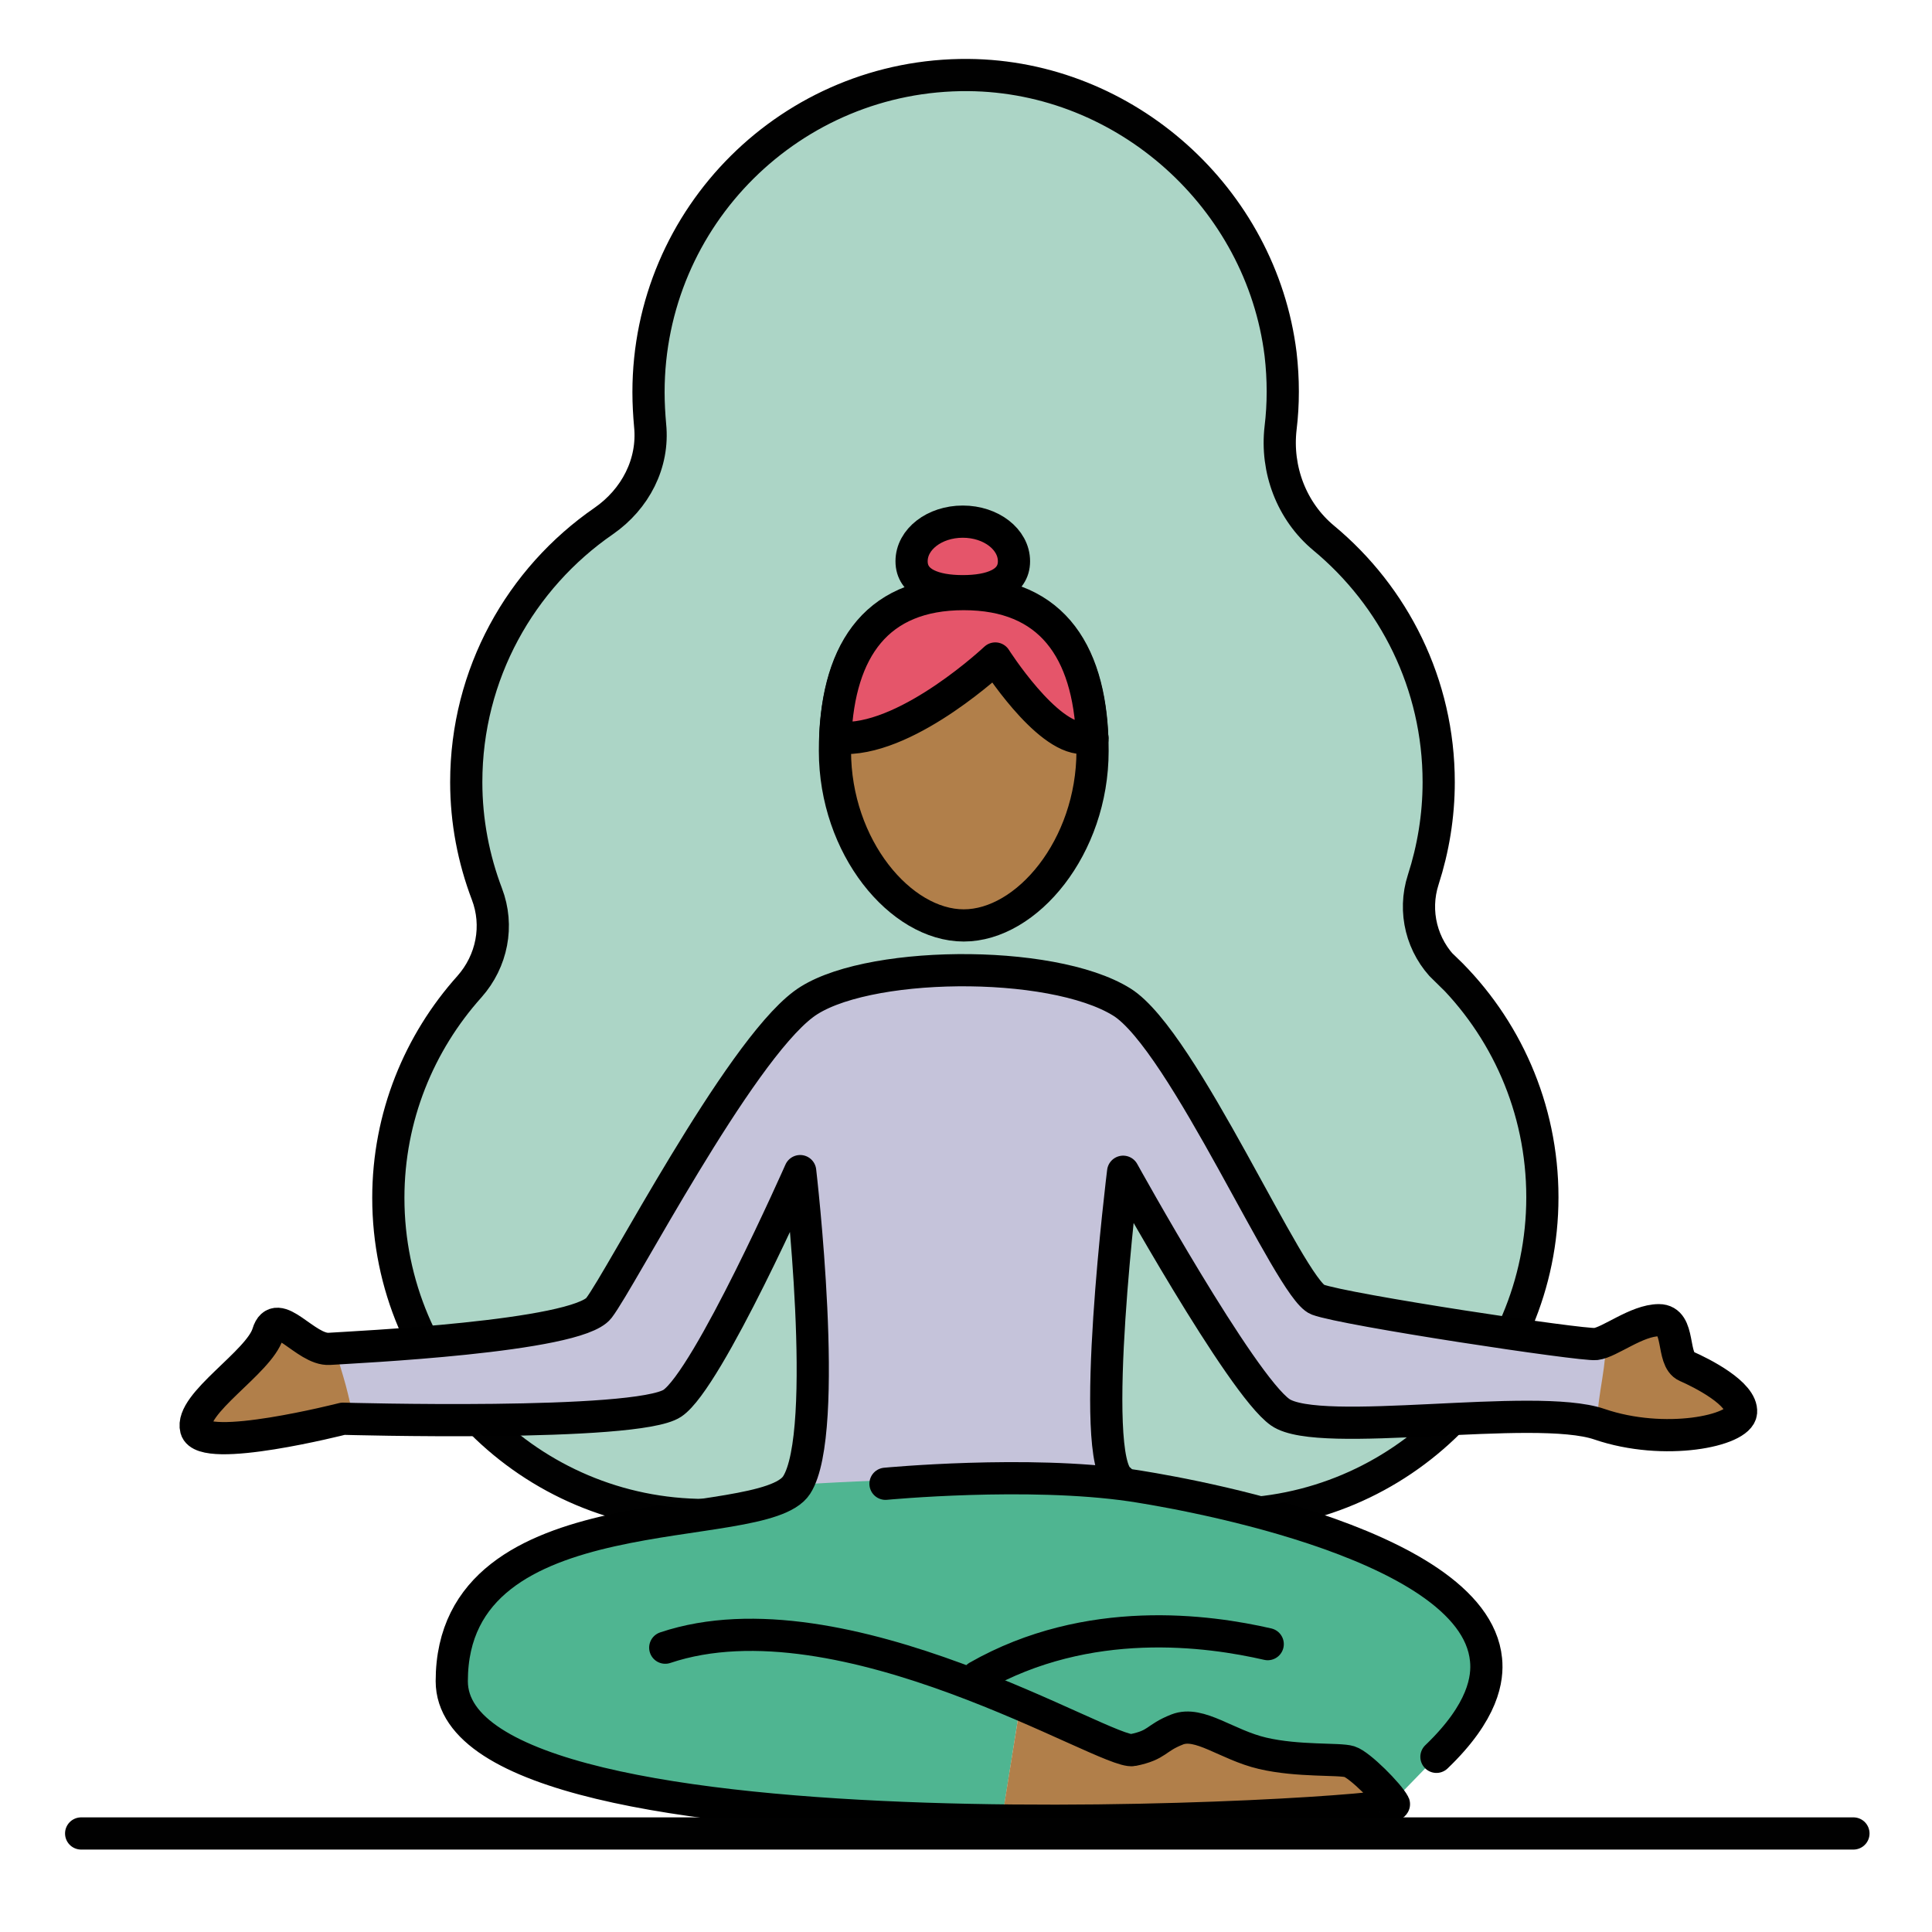
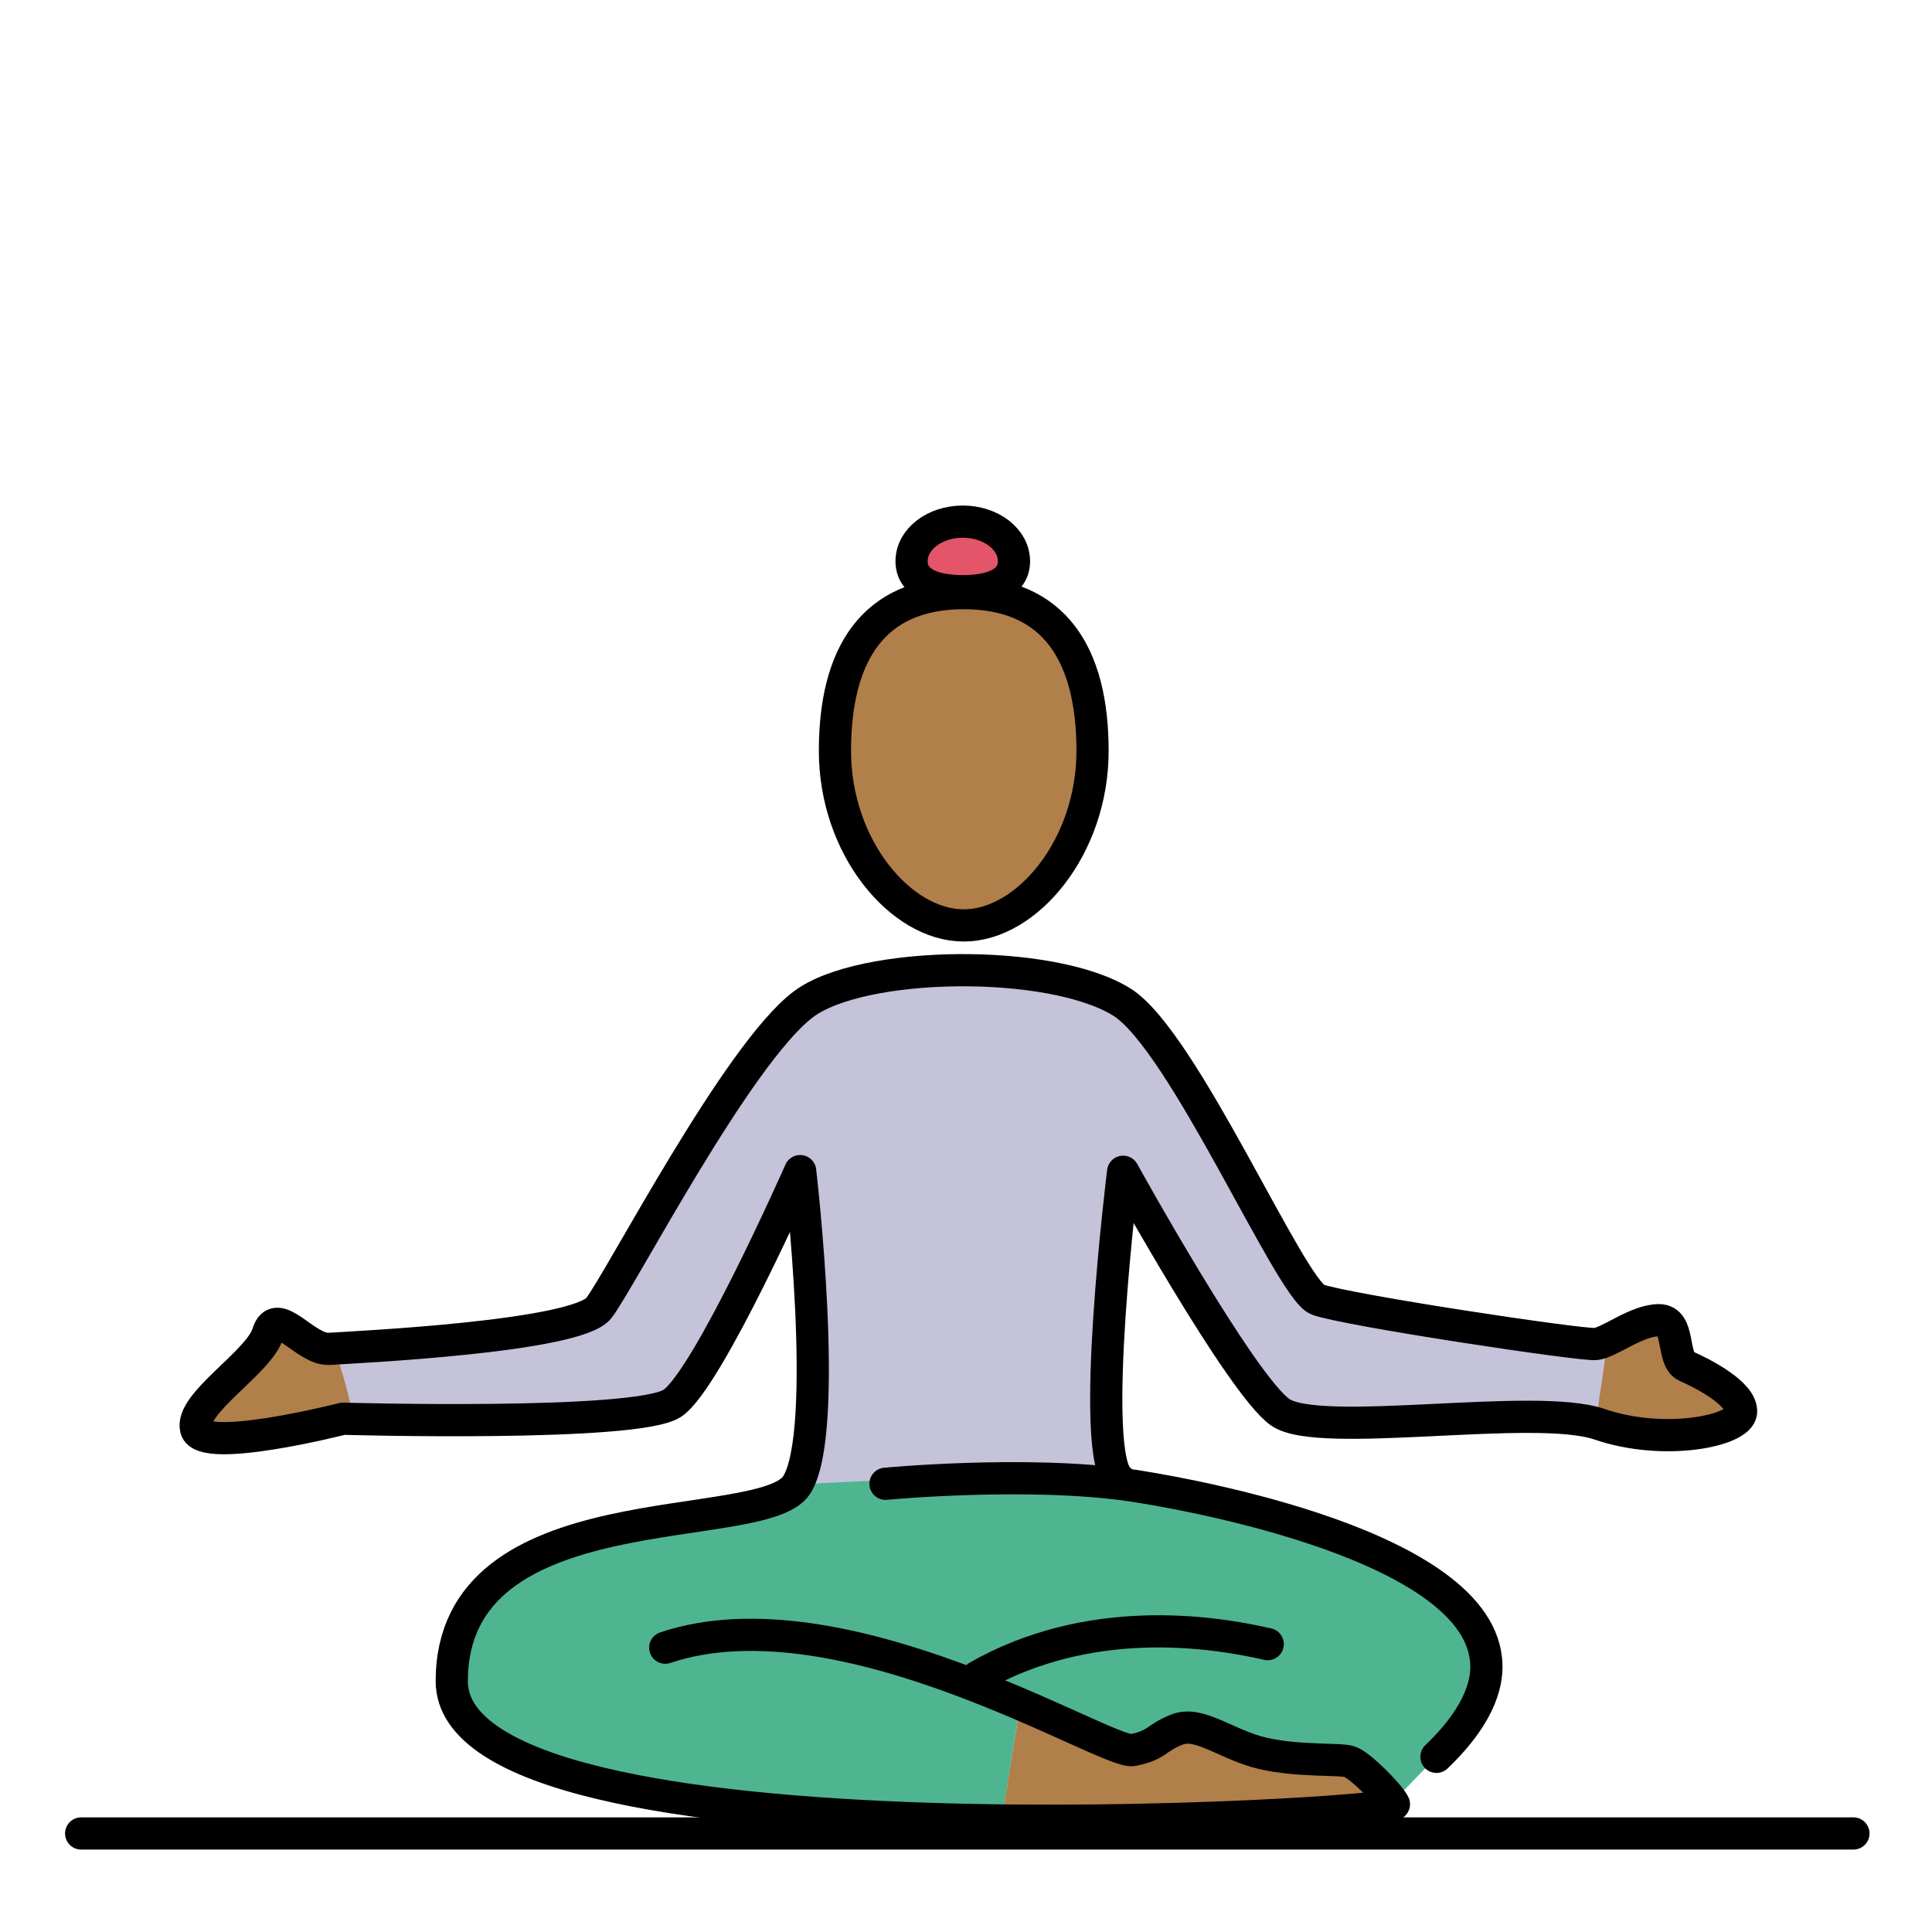
<svg xmlns="http://www.w3.org/2000/svg" id="Layer_2" viewBox="0 0 60 60">
  <defs>
    <style>.cls-1{fill:#4fb591;}.cls-1,.cls-2,.cls-3,.cls-4{stroke-width:0px;}.cls-5,.cls-6{fill:none;}.cls-5,.cls-6,.cls-7{stroke-linecap:round;stroke-linejoin:round;}.cls-5,.cls-8,.cls-9,.cls-7{stroke:#000;}.cls-6,.cls-10{stroke:#010101;}.cls-10{fill:#acd5c6;}.cls-10,.cls-8,.cls-9{stroke-miterlimit:10;}.cls-8,.cls-4{fill:#b17f4a;}.cls-9,.cls-7{fill:#e5556a;}.cls-2{fill:#fff;}.cls-3{fill:#c5c3da;}</style>
  </defs>
  <g id="Layer_1-2">
    <rect class="cls-2" width="60" height="60" />
-     <path class="cls-10" d="M44.9,30.12c-.75-.73-1.02-1.81-.7-2.8.31-.96.48-1.98.48-3.03,0-3.05-1.39-5.77-3.57-7.58-1-.83-1.49-2.13-1.34-3.42.09-.74.09-1.51,0-2.29-.6-4.85-4.81-8.63-9.7-8.67-5.48-.04-9.93,4.39-9.93,9.85,0,.35.02.69.05,1.03.12,1.18-.46,2.29-1.44,2.97-2.58,1.78-4.27,4.75-4.27,8.11,0,1.22.23,2.39.64,3.47.38.99.16,2.09-.54,2.88-1.56,1.74-2.52,4.04-2.52,6.56,0,5.44,4.41,9.85,9.85,9.85.17,0,.33,0,.5-.02.6-.04,1.2.11,1.68.47,1.64,1.23,3.68,1.96,5.89,1.96s4.12-.69,5.74-1.86c.54-.39,1.2-.62,1.86-.58.15,0,.31.01.47.01,5.44,0,9.85-4.41,9.85-9.85,0-2.78-1.15-5.29-3-7.08Z" />
    <path class="cls-4" d="M49.45,41.73c.42-.05,1.27-.74,1.96-.74s.37,1.22.85,1.43,1.75.85,1.7,1.43-2.38,1.06-4.4.37" />
    <path class="cls-4" d="M10.98,44.08s-4.35,1.11-4.56.32,1.96-2.07,2.23-2.97,1.17.53,1.91.48" />
    <path class="cls-3" d="M49.62,43.87c.03-.47.13-.93.19-1.4.03-.24.05-.48.09-.71-.01,0-.03,0-.04.01-.42.05-7.79-1.06-8.64-1.38s-4.17-8.04-6.08-9.24c-2.2-1.37-8.09-1.29-9.89.07-2.05,1.54-5.66,8.53-6.35,9.43-.69.9-7.63,1.22-8.37,1.27-.04,0-.08,0-.12,0,.11.37.23.74.33,1.11.09.35.18.71.24,1.07.48.01,9.12.24,10.21-.48,1.11-.74,3.97-7.21,3.97-7.21,0,0,.95,8.11-.11,9.75l10.02-.18c-1.01-.64.1-9.57.1-9.57,0,0,3.66,6.62,4.88,7.47,1.15.8,7.19-.2,9.54.28,0-.1.02-.2.02-.3Z" />
    <path class="cls-1" d="M20.65,51.15c3.45-1.16,7.95.44,11.04,1.76l-.58,3.64c-8.04-.1-17.09-1.01-17.09-4.33,0-5.99,9.79-4.48,10.85-6.12,0,0,7.03-.46,10.26.02.81.12,10.66,1.65,11.03,5.41.06.58-.07,1.61-1.54,3.02l-1.35,1.39-1.22-1.3-2.2-.12-2.46-.9-.83-.05-1.22.77-2.64-1.07-2.11-.96" />
    <polygon class="cls-4" points="31.13 56.4 31.69 52.91 34.42 54.22 35.5 54.39 36.48 53.89 37.09 53.81 39.97 54.69 41.91 54.72 43.09 56 39.85 56.35 31.56 56.35 31.13 56.4" />
    <path class="cls-5" d="M27.5,46.08s4.4-.42,7.63.05c.81.12,10.65,1.65,11.02,5.41.06.58-.07,1.61-1.54,3.02" />
    <path class="cls-5" d="M39.37,51.06c-1.83-.42-5.57-.95-9.01,1.01" />
    <path class="cls-5" d="M20.66,51.17c5.51-1.85,13.73,3.34,14.52,3.18s.69-.37,1.38-.64,1.54.48,2.65.74,2.38.16,2.7.26,1.22,1.01,1.38,1.32-29.26,2.17-29.26-3.82,9.65-4.45,10.71-6.09c1.06-1.64.11-9.75.11-9.75,0,0-2.86,6.47-3.97,7.21-1.11.74-10.23.48-10.23.48,0,0-4.35,1.11-4.56.32s1.96-2.07,2.23-2.97,1.17.53,1.91.48,7.68-.37,8.37-1.27,4.3-7.89,6.35-9.43c1.8-1.36,7.69-1.44,9.89-.07,1.91,1.19,5.23,8.92,6.08,9.24s8.21,1.43,8.64,1.38,1.27-.74,1.96-.74.37,1.22.85,1.43,1.75.85,1.7,1.43-2.38,1.06-4.4.37c-2.01-.69-8.69.48-9.91-.37-1.22-.85-4.88-7.47-4.88-7.47,0,0-1.11,8.93-.1,9.57" />
    <path class="cls-8" d="M33.93,23.32c0-2.99-1.18-4.9-4-4.9s-4,1.91-4,4.9,2.04,5.42,4,5.42,4-2.43,4-5.42Z" />
    <path class="cls-9" d="M31.49,17.43c0,.68-.71.93-1.59.93s-1.59-.25-1.59-.93.71-1.23,1.59-1.23,1.59.55,1.59,1.23Z" />
-     <path class="cls-7" d="M33.92,22.93c-.11-2.75-1.31-4.48-3.99-4.48s-3.87,1.71-3.99,4.44c0,.15.31.03.31.03,2.04,0,4.66-2.47,4.66-2.47,0,0,1.57,2.47,2.71,2.47,0,0,.31.15.31.01Z" />
    <line class="cls-6" x1="57.56" y1="56.94" x2="2.52" y2="56.94" />
  </g>
</svg>